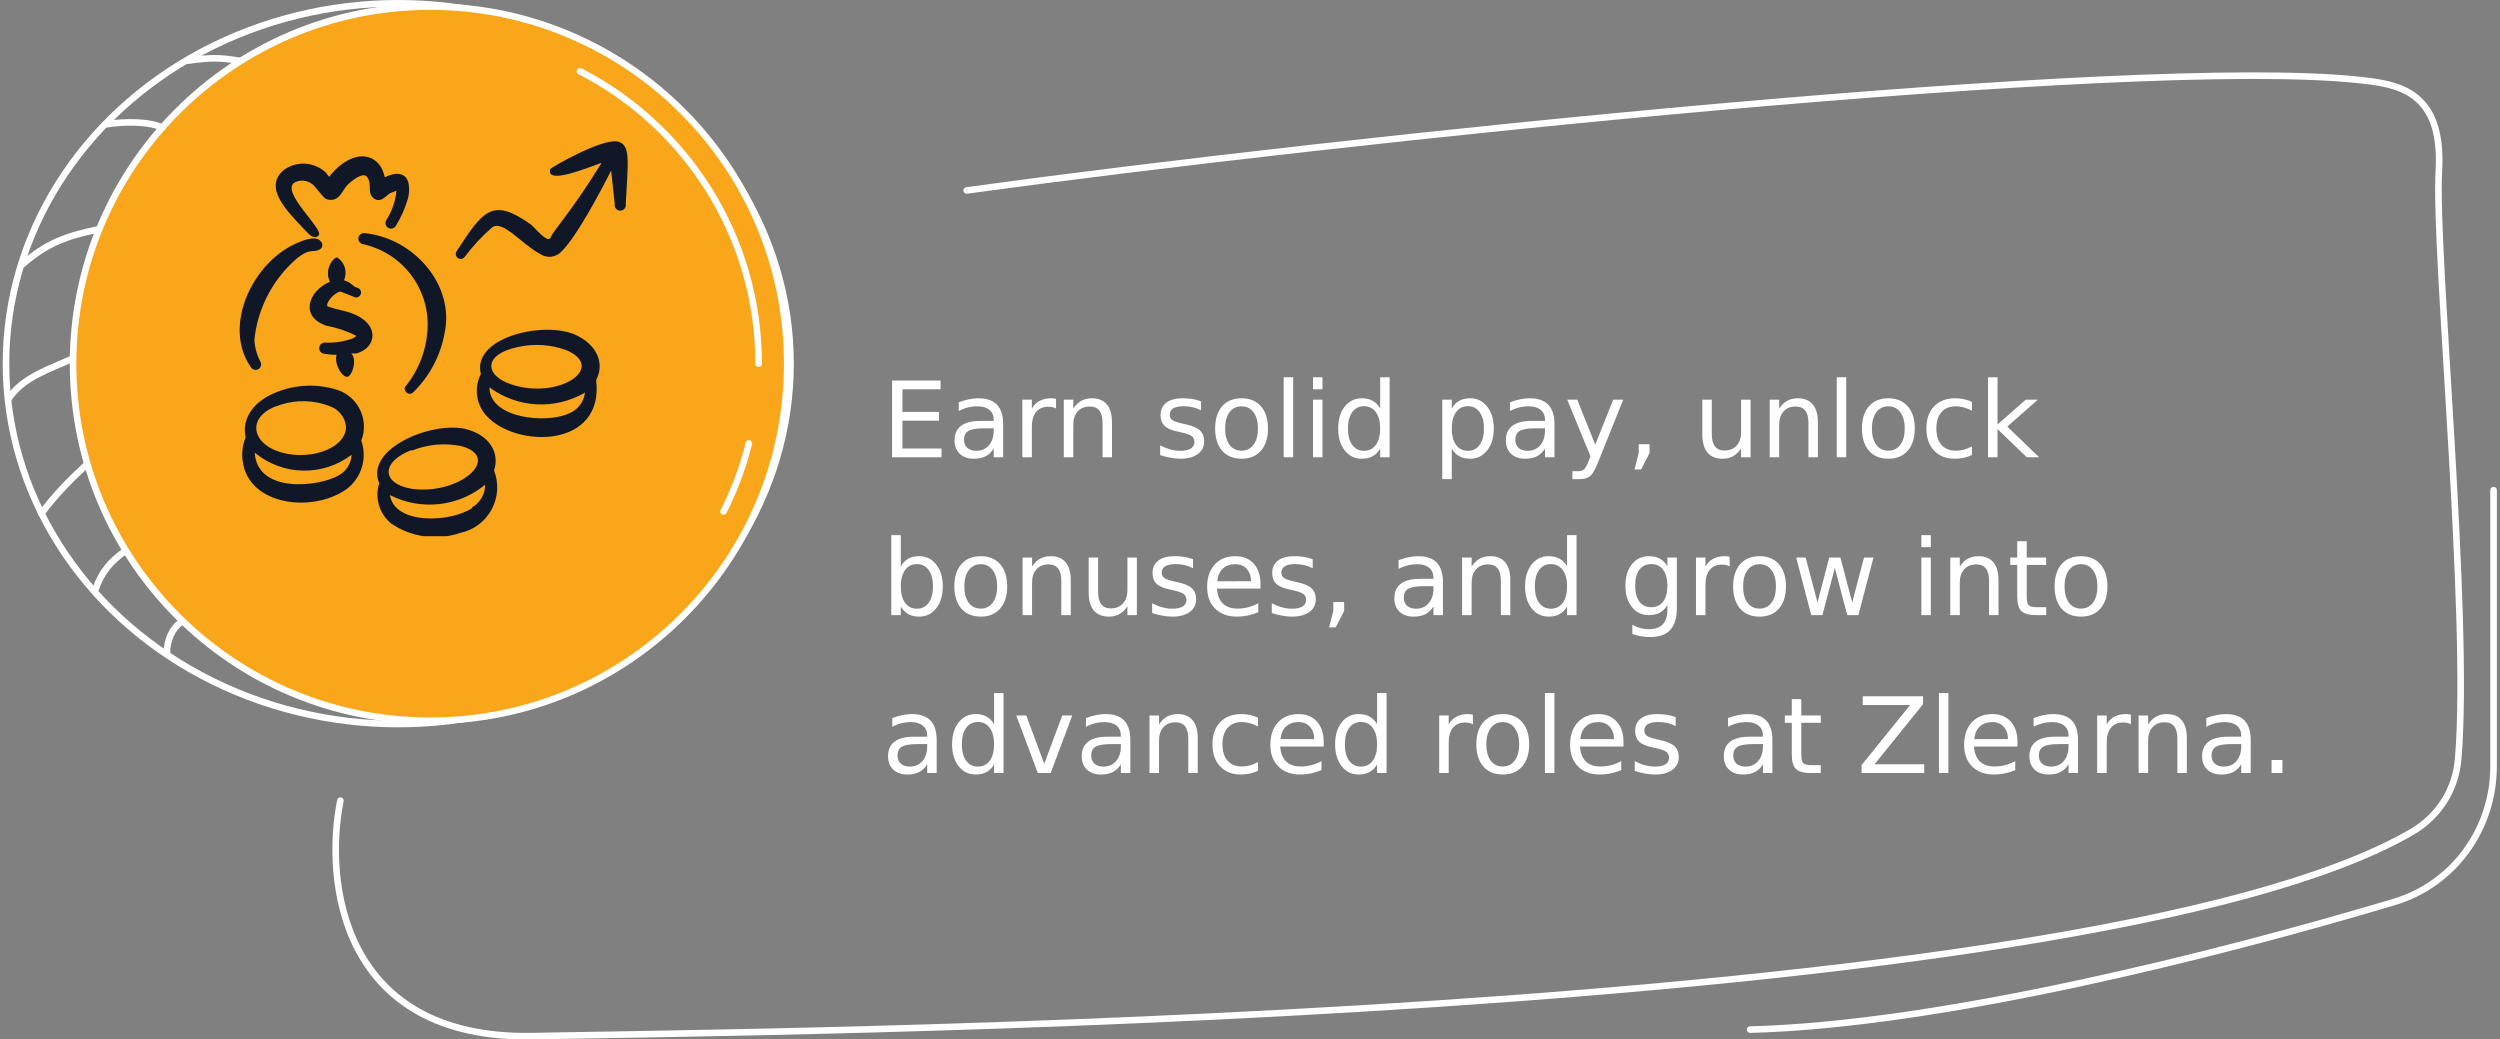
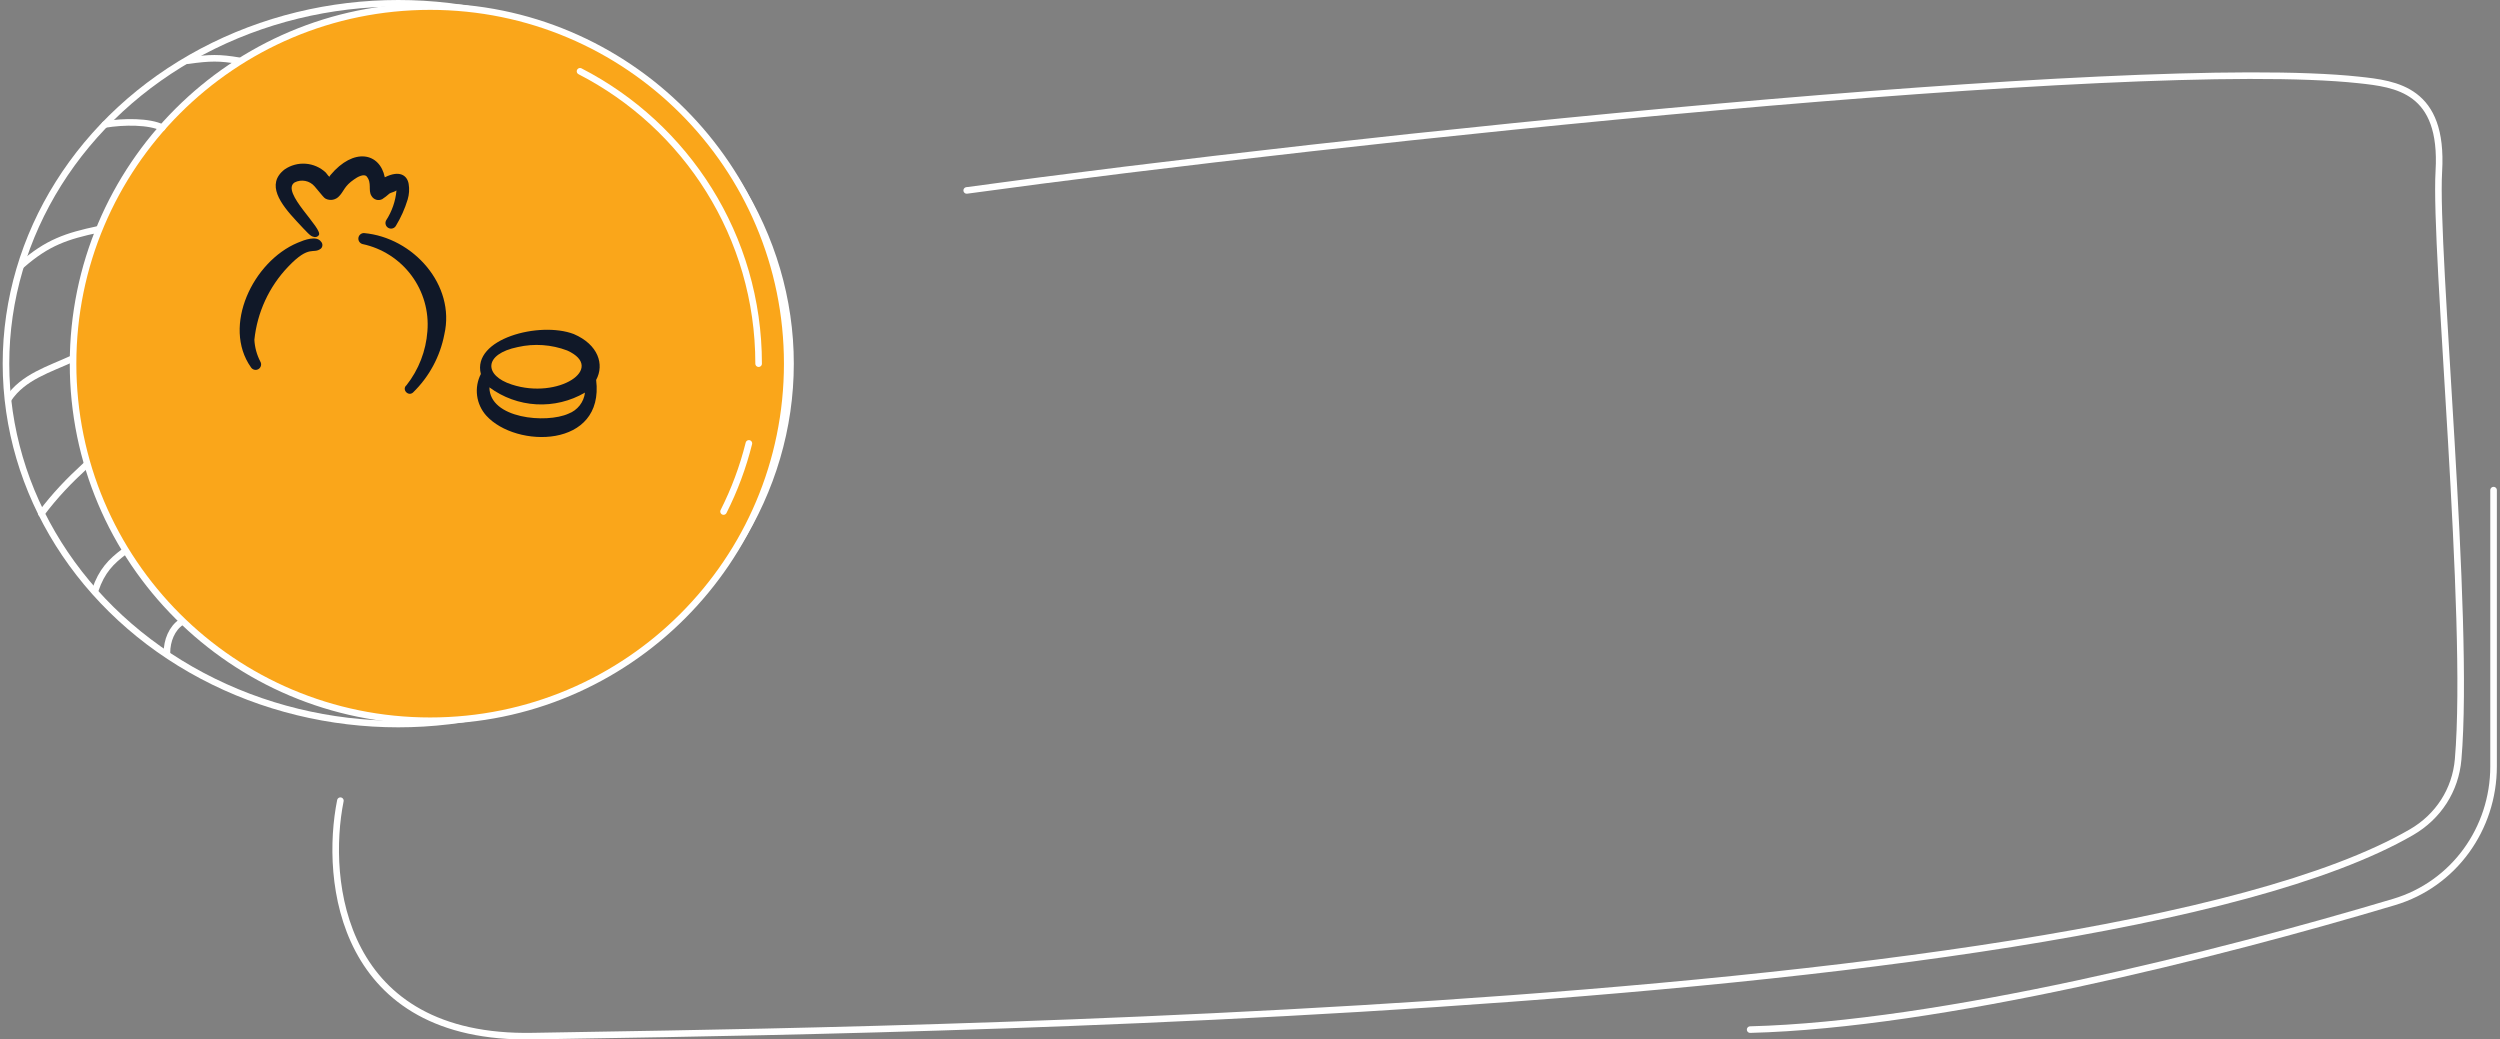
<svg xmlns="http://www.w3.org/2000/svg" width="380" height="158" viewBox="0 0 380 158" fill="none">
  <rect x="0" y="0" width="380" height="158" fill="#808080" stroke="none" />
-   <path d="M135.593 57.836H142.968V59.164H137.171V62.617H142.726V63.945H137.171V68.172H143.108V69.5H135.593V57.836ZM149.616 65.102C148.455 65.102 147.65 65.234 147.202 65.5C146.754 65.766 146.53 66.219 146.53 66.859C146.53 67.37 146.697 67.776 147.03 68.078C147.369 68.375 147.827 68.523 148.405 68.523C149.202 68.523 149.84 68.242 150.319 67.68C150.804 67.112 151.046 66.359 151.046 65.422V65.102H149.616ZM152.483 64.508V69.5H151.046V68.172C150.718 68.703 150.309 69.096 149.819 69.352C149.33 69.602 148.731 69.727 148.022 69.727C147.127 69.727 146.413 69.477 145.882 68.977C145.356 68.471 145.093 67.797 145.093 66.953C145.093 65.969 145.421 65.227 146.077 64.727C146.739 64.227 147.723 63.977 149.03 63.977H151.046V63.836C151.046 63.175 150.827 62.664 150.39 62.305C149.957 61.94 149.348 61.758 148.562 61.758C148.062 61.758 147.575 61.818 147.101 61.938C146.627 62.057 146.171 62.237 145.733 62.477V61.148C146.259 60.945 146.77 60.794 147.265 60.695C147.759 60.591 148.241 60.539 148.71 60.539C149.976 60.539 150.921 60.867 151.546 61.523C152.171 62.18 152.483 63.175 152.483 64.508ZM160.522 62.094C160.361 62 160.184 61.932 159.991 61.891C159.804 61.844 159.595 61.82 159.366 61.82C158.554 61.82 157.929 62.086 157.491 62.617C157.059 63.143 156.843 63.901 156.843 64.891V69.5H155.397V60.75H156.843V62.109C157.145 61.578 157.538 61.185 158.022 60.93C158.507 60.669 159.095 60.539 159.788 60.539C159.887 60.539 159.996 60.547 160.116 60.562C160.236 60.573 160.369 60.591 160.515 60.617L160.522 62.094ZM169.022 64.219V69.5H167.585V64.266C167.585 63.438 167.424 62.818 167.101 62.406C166.778 61.995 166.293 61.789 165.647 61.789C164.871 61.789 164.259 62.036 163.812 62.531C163.364 63.026 163.14 63.7 163.14 64.555V69.5H161.694V60.75H163.14V62.109C163.483 61.583 163.887 61.19 164.351 60.93C164.819 60.669 165.358 60.539 165.968 60.539C166.973 60.539 167.733 60.852 168.249 61.477C168.765 62.096 169.022 63.01 169.022 64.219ZM182.562 61.008V62.367C182.155 62.159 181.733 62.003 181.296 61.898C180.858 61.794 180.405 61.742 179.937 61.742C179.223 61.742 178.687 61.852 178.327 62.07C177.973 62.289 177.796 62.617 177.796 63.055C177.796 63.388 177.924 63.651 178.179 63.844C178.434 64.031 178.947 64.211 179.718 64.383L180.21 64.492C181.231 64.711 181.955 65.021 182.382 65.422C182.814 65.818 183.03 66.372 183.03 67.086C183.03 67.898 182.707 68.542 182.062 69.016C181.421 69.49 180.538 69.727 179.413 69.727C178.944 69.727 178.455 69.68 177.944 69.586C177.439 69.497 176.905 69.362 176.343 69.18V67.695C176.874 67.971 177.397 68.18 177.913 68.32C178.429 68.456 178.939 68.523 179.444 68.523C180.121 68.523 180.642 68.409 181.007 68.18C181.371 67.945 181.554 67.617 181.554 67.195C181.554 66.805 181.421 66.505 181.155 66.297C180.895 66.088 180.319 65.888 179.429 65.695L178.929 65.578C178.038 65.391 177.395 65.104 176.999 64.719C176.603 64.328 176.405 63.794 176.405 63.117C176.405 62.294 176.697 61.659 177.28 61.211C177.864 60.763 178.692 60.539 179.765 60.539C180.296 60.539 180.796 60.578 181.265 60.656C181.733 60.734 182.166 60.852 182.562 61.008ZM188.718 61.758C187.947 61.758 187.338 62.06 186.89 62.664C186.442 63.263 186.218 64.086 186.218 65.133C186.218 66.18 186.439 67.005 186.882 67.609C187.33 68.208 187.942 68.508 188.718 68.508C189.483 68.508 190.09 68.206 190.538 67.602C190.986 66.997 191.21 66.174 191.21 65.133C191.21 64.096 190.986 63.276 190.538 62.672C190.09 62.062 189.483 61.758 188.718 61.758ZM188.718 60.539C189.968 60.539 190.95 60.945 191.663 61.758C192.377 62.57 192.733 63.695 192.733 65.133C192.733 66.565 192.377 67.69 191.663 68.508C190.95 69.32 189.968 69.727 188.718 69.727C187.463 69.727 186.478 69.32 185.765 68.508C185.056 67.69 184.702 66.565 184.702 65.133C184.702 63.695 185.056 62.57 185.765 61.758C186.478 60.945 187.463 60.539 188.718 60.539ZM195.124 57.344H196.562V69.5H195.124V57.344ZM199.577 60.75H201.015V69.5H199.577V60.75ZM199.577 57.344H201.015V59.164H199.577V57.344ZM209.788 62.078V57.344H211.226V69.5H209.788V68.188C209.486 68.708 209.103 69.096 208.64 69.352C208.181 69.602 207.629 69.727 206.983 69.727C205.926 69.727 205.064 69.305 204.397 68.461C203.736 67.617 203.405 66.508 203.405 65.133C203.405 63.758 203.736 62.648 204.397 61.805C205.064 60.961 205.926 60.539 206.983 60.539C207.629 60.539 208.181 60.667 208.64 60.922C209.103 61.172 209.486 61.557 209.788 62.078ZM204.89 65.133C204.89 66.19 205.106 67.021 205.538 67.625C205.976 68.224 206.575 68.523 207.335 68.523C208.095 68.523 208.694 68.224 209.132 67.625C209.569 67.021 209.788 66.19 209.788 65.133C209.788 64.076 209.569 63.247 209.132 62.648C208.694 62.044 208.095 61.742 207.335 61.742C206.575 61.742 205.976 62.044 205.538 62.648C205.106 63.247 204.89 64.076 204.89 65.133ZM220.671 68.188V72.828H219.226V60.75H220.671V62.078C220.973 61.557 221.353 61.172 221.812 60.922C222.275 60.667 222.827 60.539 223.468 60.539C224.53 60.539 225.392 60.961 226.054 61.805C226.72 62.648 227.054 63.758 227.054 65.133C227.054 66.508 226.72 67.617 226.054 68.461C225.392 69.305 224.53 69.727 223.468 69.727C222.827 69.727 222.275 69.602 221.812 69.352C221.353 69.096 220.973 68.708 220.671 68.188ZM225.562 65.133C225.562 64.076 225.343 63.247 224.905 62.648C224.473 62.044 223.877 61.742 223.116 61.742C222.356 61.742 221.757 62.044 221.319 62.648C220.887 63.247 220.671 64.076 220.671 65.133C220.671 66.19 220.887 67.021 221.319 67.625C221.757 68.224 222.356 68.523 223.116 68.523C223.877 68.523 224.473 68.224 224.905 67.625C225.343 67.021 225.562 66.19 225.562 65.133ZM233.413 65.102C232.252 65.102 231.447 65.234 230.999 65.5C230.551 65.766 230.327 66.219 230.327 66.859C230.327 67.37 230.494 67.776 230.827 68.078C231.166 68.375 231.624 68.523 232.202 68.523C232.999 68.523 233.637 68.242 234.116 67.68C234.601 67.112 234.843 66.359 234.843 65.422V65.102H233.413ZM236.28 64.508V69.5H234.843V68.172C234.515 68.703 234.106 69.096 233.616 69.352C233.127 69.602 232.528 69.727 231.819 69.727C230.924 69.727 230.21 69.477 229.679 68.977C229.153 68.471 228.89 67.797 228.89 66.953C228.89 65.969 229.218 65.227 229.874 64.727C230.535 64.227 231.52 63.977 232.827 63.977H234.843V63.836C234.843 63.175 234.624 62.664 234.187 62.305C233.754 61.94 233.145 61.758 232.358 61.758C231.858 61.758 231.371 61.818 230.897 61.938C230.424 62.057 229.968 62.237 229.53 62.477V61.148C230.056 60.945 230.567 60.794 231.062 60.695C231.556 60.591 232.038 60.539 232.507 60.539C233.772 60.539 234.718 60.867 235.343 61.523C235.968 62.18 236.28 63.175 236.28 64.508ZM242.89 70.312C242.483 71.354 242.088 72.034 241.702 72.352C241.317 72.669 240.801 72.828 240.155 72.828H239.007V71.625H239.851C240.246 71.625 240.554 71.531 240.772 71.344C240.991 71.156 241.233 70.713 241.499 70.016L241.757 69.359L238.218 60.75H239.741L242.476 67.594L245.21 60.75H246.733L242.89 70.312ZM249.085 67.516H250.733V68.859L249.452 71.359H248.444L249.085 68.859V67.516ZM258.757 66.047V60.75H260.194V65.992C260.194 66.82 260.356 67.443 260.679 67.859C261.002 68.271 261.486 68.477 262.132 68.477C262.908 68.477 263.52 68.229 263.968 67.734C264.421 67.24 264.647 66.565 264.647 65.711V60.75H266.085V69.5H264.647V68.156C264.299 68.688 263.892 69.083 263.429 69.344C262.97 69.599 262.437 69.727 261.827 69.727C260.822 69.727 260.059 69.414 259.538 68.789C259.017 68.164 258.757 67.25 258.757 66.047ZM276.319 64.219V69.5H274.882V64.266C274.882 63.438 274.72 62.818 274.397 62.406C274.075 61.995 273.59 61.789 272.944 61.789C272.168 61.789 271.556 62.036 271.108 62.531C270.66 63.026 270.437 63.7 270.437 64.555V69.5H268.991V60.75H270.437V62.109C270.78 61.583 271.184 61.19 271.647 60.93C272.116 60.669 272.655 60.539 273.265 60.539C274.27 60.539 275.03 60.852 275.546 61.477C276.062 62.096 276.319 63.01 276.319 64.219ZM279.187 57.344H280.624V69.5H279.187V57.344ZM287.03 61.758C286.259 61.758 285.65 62.06 285.202 62.664C284.754 63.263 284.53 64.086 284.53 65.133C284.53 66.18 284.752 67.005 285.194 67.609C285.642 68.208 286.254 68.508 287.03 68.508C287.796 68.508 288.403 68.206 288.851 67.602C289.299 66.997 289.522 66.174 289.522 65.133C289.522 64.096 289.299 63.276 288.851 62.672C288.403 62.062 287.796 61.758 287.03 61.758ZM287.03 60.539C288.28 60.539 289.262 60.945 289.976 61.758C290.689 62.57 291.046 63.695 291.046 65.133C291.046 66.565 290.689 67.69 289.976 68.508C289.262 69.32 288.28 69.727 287.03 69.727C285.775 69.727 284.791 69.32 284.077 68.508C283.369 67.69 283.015 66.565 283.015 65.133C283.015 63.695 283.369 62.57 284.077 61.758C284.791 60.945 285.775 60.539 287.03 60.539ZM299.733 61.086V62.43C299.327 62.206 298.918 62.039 298.507 61.93C298.101 61.815 297.689 61.758 297.272 61.758C296.34 61.758 295.616 62.055 295.101 62.648C294.585 63.237 294.327 64.065 294.327 65.133C294.327 66.201 294.585 67.031 295.101 67.625C295.616 68.213 296.34 68.508 297.272 68.508C297.689 68.508 298.101 68.453 298.507 68.344C298.918 68.229 299.327 68.06 299.733 67.836V69.164C299.332 69.352 298.916 69.492 298.483 69.586C298.056 69.68 297.601 69.727 297.116 69.727C295.799 69.727 294.752 69.312 293.976 68.484C293.2 67.656 292.812 66.539 292.812 65.133C292.812 63.706 293.202 62.583 293.983 61.766C294.77 60.948 295.845 60.539 297.21 60.539C297.653 60.539 298.085 60.586 298.507 60.68C298.929 60.768 299.338 60.904 299.733 61.086ZM302.179 57.344H303.624V64.523L307.913 60.75H309.749L305.108 64.844L309.944 69.5H308.069L303.624 65.227V69.5H302.179V57.344ZM141.812 89.133C141.812 88.076 141.593 87.247 141.155 86.648C140.723 86.044 140.127 85.742 139.366 85.742C138.606 85.742 138.007 86.044 137.569 86.648C137.137 87.247 136.921 88.076 136.921 89.133C136.921 90.19 137.137 91.021 137.569 91.625C138.007 92.224 138.606 92.523 139.366 92.523C140.127 92.523 140.723 92.224 141.155 91.625C141.593 91.021 141.812 90.19 141.812 89.133ZM136.921 86.078C137.223 85.557 137.603 85.172 138.062 84.922C138.525 84.667 139.077 84.539 139.718 84.539C140.78 84.539 141.642 84.961 142.304 85.805C142.97 86.648 143.304 87.758 143.304 89.133C143.304 90.508 142.97 91.617 142.304 92.461C141.642 93.305 140.78 93.727 139.718 93.727C139.077 93.727 138.525 93.602 138.062 93.352C137.603 93.096 137.223 92.708 136.921 92.188V93.5H135.476V81.344H136.921V86.078ZM149.077 85.758C148.306 85.758 147.697 86.06 147.249 86.664C146.801 87.263 146.577 88.086 146.577 89.133C146.577 90.18 146.799 91.005 147.241 91.609C147.689 92.208 148.301 92.508 149.077 92.508C149.843 92.508 150.45 92.206 150.897 91.602C151.345 90.997 151.569 90.174 151.569 89.133C151.569 88.096 151.345 87.276 150.897 86.672C150.45 86.062 149.843 85.758 149.077 85.758ZM149.077 84.539C150.327 84.539 151.309 84.945 152.022 85.758C152.736 86.57 153.093 87.695 153.093 89.133C153.093 90.565 152.736 91.69 152.022 92.508C151.309 93.32 150.327 93.727 149.077 93.727C147.822 93.727 146.838 93.32 146.124 92.508C145.416 91.69 145.062 90.565 145.062 89.133C145.062 87.695 145.416 86.57 146.124 85.758C146.838 84.945 147.822 84.539 149.077 84.539ZM162.757 88.219V93.5H161.319V88.266C161.319 87.438 161.158 86.818 160.835 86.406C160.512 85.995 160.028 85.789 159.382 85.789C158.606 85.789 157.994 86.037 157.546 86.531C157.098 87.026 156.874 87.701 156.874 88.555V93.5H155.429V84.75H156.874V86.109C157.218 85.583 157.621 85.19 158.085 84.93C158.554 84.669 159.093 84.539 159.702 84.539C160.707 84.539 161.468 84.852 161.983 85.477C162.499 86.096 162.757 87.01 162.757 88.219ZM165.476 90.047V84.75H166.913V89.992C166.913 90.82 167.075 91.443 167.397 91.859C167.72 92.271 168.205 92.477 168.851 92.477C169.627 92.477 170.239 92.229 170.687 91.734C171.14 91.24 171.366 90.565 171.366 89.711V84.75H172.804V93.5H171.366V92.156C171.017 92.688 170.611 93.083 170.147 93.344C169.689 93.599 169.155 93.727 168.546 93.727C167.541 93.727 166.778 93.414 166.257 92.789C165.736 92.164 165.476 91.25 165.476 90.047ZM181.343 85.008V86.367C180.937 86.159 180.515 86.003 180.077 85.898C179.64 85.794 179.187 85.742 178.718 85.742C178.004 85.742 177.468 85.852 177.108 86.07C176.754 86.289 176.577 86.617 176.577 87.055C176.577 87.388 176.705 87.651 176.96 87.844C177.215 88.031 177.728 88.211 178.499 88.383L178.991 88.492C180.012 88.711 180.736 89.021 181.163 89.422C181.595 89.818 181.812 90.372 181.812 91.086C181.812 91.898 181.489 92.542 180.843 93.016C180.202 93.49 179.319 93.727 178.194 93.727C177.726 93.727 177.236 93.68 176.726 93.586C176.22 93.497 175.687 93.362 175.124 93.18V91.695C175.655 91.971 176.179 92.18 176.694 92.32C177.21 92.456 177.72 92.523 178.226 92.523C178.903 92.523 179.424 92.409 179.788 92.18C180.153 91.945 180.335 91.617 180.335 91.195C180.335 90.805 180.202 90.505 179.937 90.297C179.676 90.088 179.101 89.888 178.21 89.695L177.71 89.578C176.819 89.391 176.176 89.104 175.78 88.719C175.384 88.328 175.187 87.794 175.187 87.117C175.187 86.294 175.478 85.659 176.062 85.211C176.645 84.763 177.473 84.539 178.546 84.539C179.077 84.539 179.577 84.578 180.046 84.656C180.515 84.734 180.947 84.852 181.343 85.008ZM191.593 88.766V89.469H184.983C185.046 90.458 185.343 91.213 185.874 91.734C186.41 92.25 187.155 92.508 188.108 92.508C188.66 92.508 189.194 92.44 189.71 92.305C190.231 92.169 190.746 91.966 191.257 91.695V93.055C190.741 93.273 190.213 93.44 189.671 93.555C189.129 93.669 188.58 93.727 188.022 93.727C186.627 93.727 185.52 93.32 184.702 92.508C183.89 91.695 183.483 90.596 183.483 89.211C183.483 87.779 183.869 86.643 184.64 85.805C185.416 84.961 186.46 84.539 187.772 84.539C188.95 84.539 189.879 84.919 190.562 85.68C191.249 86.435 191.593 87.463 191.593 88.766ZM190.155 88.344C190.145 87.557 189.924 86.93 189.491 86.461C189.064 85.992 188.496 85.758 187.788 85.758C186.986 85.758 186.343 85.984 185.858 86.438C185.379 86.891 185.103 87.529 185.03 88.352L190.155 88.344ZM199.53 85.008V86.367C199.124 86.159 198.702 86.003 198.265 85.898C197.827 85.794 197.374 85.742 196.905 85.742C196.192 85.742 195.655 85.852 195.296 86.07C194.942 86.289 194.765 86.617 194.765 87.055C194.765 87.388 194.892 87.651 195.147 87.844C195.403 88.031 195.916 88.211 196.687 88.383L197.179 88.492C198.2 88.711 198.924 89.021 199.351 89.422C199.783 89.818 199.999 90.372 199.999 91.086C199.999 91.898 199.676 92.542 199.03 93.016C198.39 93.49 197.507 93.727 196.382 93.727C195.913 93.727 195.424 93.68 194.913 93.586C194.408 93.497 193.874 93.362 193.312 93.18V91.695C193.843 91.971 194.366 92.18 194.882 92.32C195.397 92.456 195.908 92.523 196.413 92.523C197.09 92.523 197.611 92.409 197.976 92.18C198.34 91.945 198.522 91.617 198.522 91.195C198.522 90.805 198.39 90.505 198.124 90.297C197.864 90.088 197.288 89.888 196.397 89.695L195.897 89.578C195.007 89.391 194.364 89.104 193.968 88.719C193.572 88.328 193.374 87.794 193.374 87.117C193.374 86.294 193.666 85.659 194.249 85.211C194.832 84.763 195.66 84.539 196.733 84.539C197.265 84.539 197.765 84.578 198.233 84.656C198.702 84.734 199.134 84.852 199.53 85.008ZM202.663 91.516H204.312V92.859L203.03 95.359H202.022L202.663 92.859V91.516ZM216.46 89.102C215.299 89.102 214.494 89.234 214.046 89.5C213.598 89.766 213.374 90.219 213.374 90.859C213.374 91.37 213.541 91.776 213.874 92.078C214.213 92.375 214.671 92.523 215.249 92.523C216.046 92.523 216.684 92.242 217.163 91.68C217.647 91.112 217.89 90.359 217.89 89.422V89.102H216.46ZM219.327 88.508V93.5H217.89V92.172C217.562 92.703 217.153 93.096 216.663 93.352C216.174 93.602 215.575 93.727 214.866 93.727C213.97 93.727 213.257 93.477 212.726 92.977C212.2 92.471 211.937 91.797 211.937 90.953C211.937 89.969 212.265 89.227 212.921 88.727C213.582 88.227 214.567 87.977 215.874 87.977H217.89V87.836C217.89 87.174 217.671 86.664 217.233 86.305C216.801 85.94 216.192 85.758 215.405 85.758C214.905 85.758 214.418 85.818 213.944 85.938C213.47 86.057 213.015 86.237 212.577 86.477V85.148C213.103 84.945 213.614 84.794 214.108 84.695C214.603 84.591 215.085 84.539 215.554 84.539C216.819 84.539 217.765 84.867 218.39 85.523C219.015 86.18 219.327 87.174 219.327 88.508ZM229.569 88.219V93.5H228.132V88.266C228.132 87.438 227.97 86.818 227.647 86.406C227.325 85.995 226.84 85.789 226.194 85.789C225.418 85.789 224.806 86.037 224.358 86.531C223.91 87.026 223.687 87.701 223.687 88.555V93.5H222.241V84.75H223.687V86.109C224.03 85.583 224.434 85.19 224.897 84.93C225.366 84.669 225.905 84.539 226.515 84.539C227.52 84.539 228.28 84.852 228.796 85.477C229.312 86.096 229.569 87.01 229.569 88.219ZM238.194 86.078V81.344H239.632V93.5H238.194V92.188C237.892 92.708 237.509 93.096 237.046 93.352C236.588 93.602 236.035 93.727 235.39 93.727C234.332 93.727 233.47 93.305 232.804 92.461C232.142 91.617 231.812 90.508 231.812 89.133C231.812 87.758 232.142 86.648 232.804 85.805C233.47 84.961 234.332 84.539 235.39 84.539C236.035 84.539 236.588 84.667 237.046 84.922C237.509 85.172 237.892 85.557 238.194 86.078ZM233.296 89.133C233.296 90.19 233.512 91.021 233.944 91.625C234.382 92.224 234.981 92.523 235.741 92.523C236.502 92.523 237.101 92.224 237.538 91.625C237.976 91.021 238.194 90.19 238.194 89.133C238.194 88.076 237.976 87.247 237.538 86.648C237.101 86.044 236.502 85.742 235.741 85.742C234.981 85.742 234.382 86.044 233.944 86.648C233.512 87.247 233.296 88.076 233.296 89.133ZM253.444 89.023C253.444 87.982 253.228 87.174 252.796 86.602C252.369 86.029 251.767 85.742 250.991 85.742C250.22 85.742 249.619 86.029 249.187 86.602C248.759 87.174 248.546 87.982 248.546 89.023C248.546 90.06 248.759 90.865 249.187 91.438C249.619 92.01 250.22 92.297 250.991 92.297C251.767 92.297 252.369 92.01 252.796 91.438C253.228 90.865 253.444 90.06 253.444 89.023ZM254.882 92.414C254.882 93.904 254.551 95.01 253.89 95.734C253.228 96.463 252.215 96.828 250.851 96.828C250.345 96.828 249.869 96.789 249.421 96.711C248.973 96.638 248.538 96.523 248.116 96.367V94.969C248.538 95.198 248.955 95.367 249.366 95.477C249.778 95.586 250.197 95.641 250.624 95.641C251.567 95.641 252.272 95.393 252.741 94.898C253.21 94.409 253.444 93.667 253.444 92.672V91.961C253.147 92.477 252.767 92.862 252.304 93.117C251.84 93.372 251.285 93.5 250.64 93.5C249.567 93.5 248.702 93.091 248.046 92.273C247.39 91.456 247.062 90.372 247.062 89.023C247.062 87.669 247.39 86.583 248.046 85.766C248.702 84.948 249.567 84.539 250.64 84.539C251.285 84.539 251.84 84.667 252.304 84.922C252.767 85.177 253.147 85.562 253.444 86.078V84.75H254.882V92.414ZM262.913 86.094C262.752 86 262.575 85.932 262.382 85.891C262.194 85.844 261.986 85.82 261.757 85.82C260.944 85.82 260.319 86.086 259.882 86.617C259.45 87.143 259.233 87.901 259.233 88.891V93.5H257.788V84.75H259.233V86.109C259.535 85.578 259.929 85.185 260.413 84.93C260.897 84.669 261.486 84.539 262.179 84.539C262.278 84.539 262.387 84.547 262.507 84.562C262.627 84.573 262.759 84.591 262.905 84.617L262.913 86.094ZM267.452 85.758C266.681 85.758 266.072 86.06 265.624 86.664C265.176 87.263 264.952 88.086 264.952 89.133C264.952 90.18 265.174 91.005 265.616 91.609C266.064 92.208 266.676 92.508 267.452 92.508C268.218 92.508 268.825 92.206 269.272 91.602C269.72 90.997 269.944 90.174 269.944 89.133C269.944 88.096 269.72 87.276 269.272 86.672C268.825 86.062 268.218 85.758 267.452 85.758ZM267.452 84.539C268.702 84.539 269.684 84.945 270.397 85.758C271.111 86.57 271.468 87.695 271.468 89.133C271.468 90.565 271.111 91.69 270.397 92.508C269.684 93.32 268.702 93.727 267.452 93.727C266.197 93.727 265.213 93.32 264.499 92.508C263.791 91.69 263.437 90.565 263.437 89.133C263.437 87.695 263.791 86.57 264.499 85.758C265.213 84.945 266.197 84.539 267.452 84.539ZM273.022 84.75H274.46L276.257 91.578L278.046 84.75H279.741L281.538 91.578L283.327 84.75H284.765L282.476 93.5H280.78L278.897 86.328L277.007 93.5H275.312L273.022 84.75ZM292.046 84.75H293.483V93.5H292.046V84.75ZM292.046 81.344H293.483V83.164H292.046V81.344ZM303.772 88.219V93.5H302.335V88.266C302.335 87.438 302.174 86.818 301.851 86.406C301.528 85.995 301.043 85.789 300.397 85.789C299.621 85.789 299.009 86.037 298.562 86.531C298.114 87.026 297.89 87.701 297.89 88.555V93.5H296.444V84.75H297.89V86.109C298.233 85.583 298.637 85.19 299.101 84.93C299.569 84.669 300.108 84.539 300.718 84.539C301.723 84.539 302.483 84.852 302.999 85.477C303.515 86.096 303.772 87.01 303.772 88.219ZM308.062 82.266V84.75H311.022V85.867H308.062V90.617C308.062 91.331 308.158 91.789 308.351 91.992C308.549 92.195 308.947 92.297 309.546 92.297H311.022V93.5H309.546C308.437 93.5 307.671 93.294 307.249 92.883C306.827 92.466 306.616 91.711 306.616 90.617V85.867H305.562V84.75H306.616V82.266H308.062ZM316.312 85.758C315.541 85.758 314.931 86.06 314.483 86.664C314.035 87.263 313.812 88.086 313.812 89.133C313.812 90.18 314.033 91.005 314.476 91.609C314.924 92.208 315.535 92.508 316.312 92.508C317.077 92.508 317.684 92.206 318.132 91.602C318.58 90.997 318.804 90.174 318.804 89.133C318.804 88.096 318.58 87.276 318.132 86.672C317.684 86.062 317.077 85.758 316.312 85.758ZM316.312 84.539C317.562 84.539 318.543 84.945 319.257 85.758C319.97 86.57 320.327 87.695 320.327 89.133C320.327 90.565 319.97 91.69 319.257 92.508C318.543 93.32 317.562 93.727 316.312 93.727C315.056 93.727 314.072 93.32 313.358 92.508C312.65 91.69 312.296 90.565 312.296 89.133C312.296 87.695 312.65 86.57 313.358 85.758C314.072 84.945 315.056 84.539 316.312 84.539ZM139.507 113.102C138.345 113.102 137.541 113.234 137.093 113.5C136.645 113.766 136.421 114.219 136.421 114.859C136.421 115.37 136.588 115.776 136.921 116.078C137.259 116.375 137.718 116.523 138.296 116.523C139.093 116.523 139.731 116.242 140.21 115.68C140.694 115.112 140.937 114.359 140.937 113.422V113.102H139.507ZM142.374 112.508V117.5H140.937V116.172C140.608 116.703 140.2 117.096 139.71 117.352C139.22 117.602 138.621 117.727 137.913 117.727C137.017 117.727 136.304 117.477 135.772 116.977C135.246 116.471 134.983 115.797 134.983 114.953C134.983 113.969 135.312 113.227 135.968 112.727C136.629 112.227 137.614 111.977 138.921 111.977H140.937V111.836C140.937 111.174 140.718 110.664 140.28 110.305C139.848 109.94 139.239 109.758 138.452 109.758C137.952 109.758 137.465 109.818 136.991 109.938C136.517 110.057 136.062 110.237 135.624 110.477V109.148C136.15 108.945 136.66 108.794 137.155 108.695C137.65 108.591 138.132 108.539 138.601 108.539C139.866 108.539 140.812 108.867 141.437 109.523C142.062 110.18 142.374 111.174 142.374 112.508ZM151.101 110.078V105.344H152.538V117.5H151.101V116.188C150.799 116.708 150.416 117.096 149.952 117.352C149.494 117.602 148.942 117.727 148.296 117.727C147.239 117.727 146.377 117.305 145.71 116.461C145.049 115.617 144.718 114.508 144.718 113.133C144.718 111.758 145.049 110.648 145.71 109.805C146.377 108.961 147.239 108.539 148.296 108.539C148.942 108.539 149.494 108.667 149.952 108.922C150.416 109.172 150.799 109.557 151.101 110.078ZM146.202 113.133C146.202 114.19 146.418 115.021 146.851 115.625C147.288 116.224 147.887 116.523 148.647 116.523C149.408 116.523 150.007 116.224 150.444 115.625C150.882 115.021 151.101 114.19 151.101 113.133C151.101 112.076 150.882 111.247 150.444 110.648C150.007 110.044 149.408 109.742 148.647 109.742C147.887 109.742 147.288 110.044 146.851 110.648C146.418 111.247 146.202 112.076 146.202 113.133ZM154.468 108.75H155.991L158.726 116.094L161.46 108.75H162.983L159.702 117.5H157.749L154.468 108.75ZM168.944 113.102C167.783 113.102 166.978 113.234 166.53 113.5C166.082 113.766 165.858 114.219 165.858 114.859C165.858 115.37 166.025 115.776 166.358 116.078C166.697 116.375 167.155 116.523 167.733 116.523C168.53 116.523 169.168 116.242 169.647 115.68C170.132 115.112 170.374 114.359 170.374 113.422V113.102H168.944ZM171.812 112.508V117.5H170.374V116.172C170.046 116.703 169.637 117.096 169.147 117.352C168.658 117.602 168.059 117.727 167.351 117.727C166.455 117.727 165.741 117.477 165.21 116.977C164.684 116.471 164.421 115.797 164.421 114.953C164.421 113.969 164.749 113.227 165.405 112.727C166.067 112.227 167.051 111.977 168.358 111.977H170.374V111.836C170.374 111.174 170.155 110.664 169.718 110.305C169.285 109.94 168.676 109.758 167.89 109.758C167.39 109.758 166.903 109.818 166.429 109.938C165.955 110.057 165.499 110.237 165.062 110.477V109.148C165.588 108.945 166.098 108.794 166.593 108.695C167.088 108.591 167.569 108.539 168.038 108.539C169.304 108.539 170.249 108.867 170.874 109.523C171.499 110.18 171.812 111.174 171.812 112.508ZM182.054 112.219V117.5H180.616V112.266C180.616 111.438 180.455 110.818 180.132 110.406C179.809 109.995 179.325 109.789 178.679 109.789C177.903 109.789 177.291 110.036 176.843 110.531C176.395 111.026 176.171 111.701 176.171 112.555V117.5H174.726V108.75H176.171V110.109C176.515 109.583 176.918 109.19 177.382 108.93C177.851 108.669 178.39 108.539 178.999 108.539C180.004 108.539 180.765 108.852 181.28 109.477C181.796 110.096 182.054 111.01 182.054 112.219ZM191.218 109.086V110.43C190.812 110.206 190.403 110.039 189.991 109.93C189.585 109.815 189.174 109.758 188.757 109.758C187.825 109.758 187.101 110.055 186.585 110.648C186.069 111.237 185.812 112.065 185.812 113.133C185.812 114.201 186.069 115.031 186.585 115.625C187.101 116.214 187.825 116.508 188.757 116.508C189.174 116.508 189.585 116.453 189.991 116.344C190.403 116.229 190.812 116.06 191.218 115.836V117.164C190.817 117.352 190.4 117.492 189.968 117.586C189.541 117.68 189.085 117.727 188.601 117.727C187.283 117.727 186.236 117.312 185.46 116.484C184.684 115.656 184.296 114.539 184.296 113.133C184.296 111.706 184.687 110.583 185.468 109.766C186.254 108.948 187.33 108.539 188.694 108.539C189.137 108.539 189.569 108.586 189.991 108.68C190.413 108.768 190.822 108.904 191.218 109.086ZM201.202 112.766V113.469H194.593C194.655 114.458 194.952 115.214 195.483 115.734C196.02 116.25 196.765 116.508 197.718 116.508C198.27 116.508 198.804 116.44 199.319 116.305C199.84 116.169 200.356 115.966 200.866 115.695V117.055C200.351 117.273 199.822 117.44 199.28 117.555C198.739 117.669 198.189 117.727 197.632 117.727C196.236 117.727 195.129 117.32 194.312 116.508C193.499 115.695 193.093 114.596 193.093 113.211C193.093 111.779 193.478 110.643 194.249 109.805C195.025 108.961 196.069 108.539 197.382 108.539C198.559 108.539 199.489 108.919 200.171 109.68C200.858 110.435 201.202 111.464 201.202 112.766ZM199.765 112.344C199.754 111.557 199.533 110.93 199.101 110.461C198.674 109.992 198.106 109.758 197.397 109.758C196.595 109.758 195.952 109.984 195.468 110.438C194.989 110.891 194.713 111.529 194.64 112.352L199.765 112.344ZM209.319 110.078V105.344H210.757V117.5H209.319V116.188C209.017 116.708 208.634 117.096 208.171 117.352C207.713 117.602 207.16 117.727 206.515 117.727C205.457 117.727 204.595 117.305 203.929 116.461C203.267 115.617 202.937 114.508 202.937 113.133C202.937 111.758 203.267 110.648 203.929 109.805C204.595 108.961 205.457 108.539 206.515 108.539C207.16 108.539 207.713 108.667 208.171 108.922C208.634 109.172 209.017 109.557 209.319 110.078ZM204.421 113.133C204.421 114.19 204.637 115.021 205.069 115.625C205.507 116.224 206.106 116.523 206.866 116.523C207.627 116.523 208.226 116.224 208.663 115.625C209.101 115.021 209.319 114.19 209.319 113.133C209.319 112.076 209.101 111.247 208.663 110.648C208.226 110.044 207.627 109.742 206.866 109.742C206.106 109.742 205.507 110.044 205.069 110.648C204.637 111.247 204.421 112.076 204.421 113.133ZM223.882 110.094C223.72 110 223.543 109.932 223.351 109.891C223.163 109.844 222.955 109.82 222.726 109.82C221.913 109.82 221.288 110.086 220.851 110.617C220.418 111.143 220.202 111.901 220.202 112.891V117.5H218.757V108.75H220.202V110.109C220.504 109.578 220.897 109.185 221.382 108.93C221.866 108.669 222.455 108.539 223.147 108.539C223.246 108.539 223.356 108.547 223.476 108.562C223.595 108.573 223.728 108.591 223.874 108.617L223.882 110.094ZM228.421 109.758C227.65 109.758 227.041 110.06 226.593 110.664C226.145 111.263 225.921 112.086 225.921 113.133C225.921 114.18 226.142 115.005 226.585 115.609C227.033 116.208 227.645 116.508 228.421 116.508C229.187 116.508 229.793 116.206 230.241 115.602C230.689 114.997 230.913 114.174 230.913 113.133C230.913 112.096 230.689 111.276 230.241 110.672C229.793 110.062 229.187 109.758 228.421 109.758ZM228.421 108.539C229.671 108.539 230.653 108.945 231.366 109.758C232.08 110.57 232.437 111.695 232.437 113.133C232.437 114.565 232.08 115.69 231.366 116.508C230.653 117.32 229.671 117.727 228.421 117.727C227.166 117.727 226.181 117.32 225.468 116.508C224.759 115.69 224.405 114.565 224.405 113.133C224.405 111.695 224.759 110.57 225.468 109.758C226.181 108.945 227.166 108.539 228.421 108.539ZM234.827 105.344H236.265V117.5H234.827V105.344ZM246.765 112.766V113.469H240.155C240.218 114.458 240.515 115.214 241.046 115.734C241.582 116.25 242.327 116.508 243.28 116.508C243.832 116.508 244.366 116.44 244.882 116.305C245.403 116.169 245.918 115.966 246.429 115.695V117.055C245.913 117.273 245.384 117.44 244.843 117.555C244.301 117.669 243.752 117.727 243.194 117.727C241.799 117.727 240.692 117.32 239.874 116.508C239.062 115.695 238.655 114.596 238.655 113.211C238.655 111.779 239.041 110.643 239.812 109.805C240.588 108.961 241.632 108.539 242.944 108.539C244.121 108.539 245.051 108.919 245.733 109.68C246.421 110.435 246.765 111.464 246.765 112.766ZM245.327 112.344C245.317 111.557 245.095 110.93 244.663 110.461C244.236 109.992 243.668 109.758 242.96 109.758C242.158 109.758 241.515 109.984 241.03 110.438C240.551 110.891 240.275 111.529 240.202 112.352L245.327 112.344ZM254.702 109.008V110.367C254.296 110.159 253.874 110.003 253.437 109.898C252.999 109.794 252.546 109.742 252.077 109.742C251.364 109.742 250.827 109.852 250.468 110.07C250.114 110.289 249.937 110.617 249.937 111.055C249.937 111.388 250.064 111.651 250.319 111.844C250.575 112.031 251.088 112.211 251.858 112.383L252.351 112.492C253.371 112.711 254.095 113.021 254.522 113.422C254.955 113.818 255.171 114.372 255.171 115.086C255.171 115.898 254.848 116.542 254.202 117.016C253.562 117.49 252.679 117.727 251.554 117.727C251.085 117.727 250.595 117.68 250.085 117.586C249.58 117.497 249.046 117.362 248.483 117.18V115.695C249.015 115.971 249.538 116.18 250.054 116.32C250.569 116.456 251.08 116.523 251.585 116.523C252.262 116.523 252.783 116.409 253.147 116.18C253.512 115.945 253.694 115.617 253.694 115.195C253.694 114.805 253.562 114.505 253.296 114.297C253.035 114.089 252.46 113.888 251.569 113.695L251.069 113.578C250.179 113.391 249.535 113.104 249.14 112.719C248.744 112.328 248.546 111.794 248.546 111.117C248.546 110.294 248.838 109.659 249.421 109.211C250.004 108.763 250.832 108.539 251.905 108.539C252.437 108.539 252.937 108.578 253.405 108.656C253.874 108.734 254.306 108.852 254.702 109.008ZM266.538 113.102C265.377 113.102 264.572 113.234 264.124 113.5C263.676 113.766 263.452 114.219 263.452 114.859C263.452 115.37 263.619 115.776 263.952 116.078C264.291 116.375 264.749 116.523 265.327 116.523C266.124 116.523 266.762 116.242 267.241 115.68C267.726 115.112 267.968 114.359 267.968 113.422V113.102H266.538ZM269.405 112.508V117.5H267.968V116.172C267.64 116.703 267.231 117.096 266.741 117.352C266.252 117.602 265.653 117.727 264.944 117.727C264.049 117.727 263.335 117.477 262.804 116.977C262.278 116.471 262.015 115.797 262.015 114.953C262.015 113.969 262.343 113.227 262.999 112.727C263.66 112.227 264.645 111.977 265.952 111.977H267.968V111.836C267.968 111.174 267.749 110.664 267.312 110.305C266.879 109.94 266.27 109.758 265.483 109.758C264.983 109.758 264.496 109.818 264.022 109.938C263.549 110.057 263.093 110.237 262.655 110.477V109.148C263.181 108.945 263.692 108.794 264.187 108.695C264.681 108.591 265.163 108.539 265.632 108.539C266.897 108.539 267.843 108.867 268.468 109.523C269.093 110.18 269.405 111.174 269.405 112.508ZM273.796 106.266V108.75H276.757V109.867H273.796V114.617C273.796 115.331 273.892 115.789 274.085 115.992C274.283 116.195 274.681 116.297 275.28 116.297H276.757V117.5H275.28C274.171 117.5 273.405 117.294 272.983 116.883C272.562 116.466 272.351 115.711 272.351 114.617V109.867H271.296V108.75H272.351V106.266H273.796ZM283.14 105.836H292.304V107.039L284.929 116.172H292.483V117.5H282.96V116.297L290.335 107.164H283.14V105.836ZM294.718 105.344H296.155V117.5H294.718V105.344ZM306.655 112.766V113.469H300.046C300.108 114.458 300.405 115.214 300.937 115.734C301.473 116.25 302.218 116.508 303.171 116.508C303.723 116.508 304.257 116.44 304.772 116.305C305.293 116.169 305.809 115.966 306.319 115.695V117.055C305.804 117.273 305.275 117.44 304.733 117.555C304.192 117.669 303.642 117.727 303.085 117.727C301.689 117.727 300.582 117.32 299.765 116.508C298.952 115.695 298.546 114.596 298.546 113.211C298.546 111.779 298.931 110.643 299.702 109.805C300.478 108.961 301.522 108.539 302.835 108.539C304.012 108.539 304.942 108.919 305.624 109.68C306.312 110.435 306.655 111.464 306.655 112.766ZM305.218 112.344C305.207 111.557 304.986 110.93 304.554 110.461C304.127 109.992 303.559 109.758 302.851 109.758C302.049 109.758 301.405 109.984 300.921 110.438C300.442 110.891 300.166 111.529 300.093 112.352L305.218 112.344ZM312.991 113.102C311.83 113.102 311.025 113.234 310.577 113.5C310.129 113.766 309.905 114.219 309.905 114.859C309.905 115.37 310.072 115.776 310.405 116.078C310.744 116.375 311.202 116.523 311.78 116.523C312.577 116.523 313.215 116.242 313.694 115.68C314.179 115.112 314.421 114.359 314.421 113.422V113.102H312.991ZM315.858 112.508V117.5H314.421V116.172C314.093 116.703 313.684 117.096 313.194 117.352C312.705 117.602 312.106 117.727 311.397 117.727C310.502 117.727 309.788 117.477 309.257 116.977C308.731 116.471 308.468 115.797 308.468 114.953C308.468 113.969 308.796 113.227 309.452 112.727C310.114 112.227 311.098 111.977 312.405 111.977H314.421V111.836C314.421 111.174 314.202 110.664 313.765 110.305C313.332 109.94 312.723 109.758 311.937 109.758C311.437 109.758 310.95 109.818 310.476 109.938C310.002 110.057 309.546 110.237 309.108 110.477V109.148C309.634 108.945 310.145 108.794 310.64 108.695C311.134 108.591 311.616 108.539 312.085 108.539C313.351 108.539 314.296 108.867 314.921 109.523C315.546 110.18 315.858 111.174 315.858 112.508ZM323.897 110.094C323.736 110 323.559 109.932 323.366 109.891C323.179 109.844 322.97 109.82 322.741 109.82C321.929 109.82 321.304 110.086 320.866 110.617C320.434 111.143 320.218 111.901 320.218 112.891V117.5H318.772V108.75H320.218V110.109C320.52 109.578 320.913 109.185 321.397 108.93C321.882 108.669 322.47 108.539 323.163 108.539C323.262 108.539 323.371 108.547 323.491 108.562C323.611 108.573 323.744 108.591 323.89 108.617L323.897 110.094ZM332.397 112.219V117.5H330.96V112.266C330.96 111.438 330.799 110.818 330.476 110.406C330.153 109.995 329.668 109.789 329.022 109.789C328.246 109.789 327.634 110.036 327.187 110.531C326.739 111.026 326.515 111.701 326.515 112.555V117.5H325.069V108.75H326.515V110.109C326.858 109.583 327.262 109.19 327.726 108.93C328.194 108.669 328.733 108.539 329.343 108.539C330.348 108.539 331.108 108.852 331.624 109.477C332.14 110.096 332.397 111.01 332.397 112.219ZM339.241 113.102C338.08 113.102 337.275 113.234 336.827 113.5C336.379 113.766 336.155 114.219 336.155 114.859C336.155 115.37 336.322 115.776 336.655 116.078C336.994 116.375 337.452 116.523 338.03 116.523C338.827 116.523 339.465 116.242 339.944 115.68C340.429 115.112 340.671 114.359 340.671 113.422V113.102H339.241ZM342.108 112.508V117.5H340.671V116.172C340.343 116.703 339.934 117.096 339.444 117.352C338.955 117.602 338.356 117.727 337.647 117.727C336.752 117.727 336.038 117.477 335.507 116.977C334.981 116.471 334.718 115.797 334.718 114.953C334.718 113.969 335.046 113.227 335.702 112.727C336.364 112.227 337.348 111.977 338.655 111.977H340.671V111.836C340.671 111.174 340.452 110.664 340.015 110.305C339.582 109.94 338.973 109.758 338.187 109.758C337.687 109.758 337.2 109.818 336.726 109.938C336.252 110.057 335.796 110.237 335.358 110.477V109.148C335.884 108.945 336.395 108.794 336.89 108.695C337.384 108.591 337.866 108.539 338.335 108.539C339.601 108.539 340.546 108.867 341.171 109.523C341.796 110.18 342.108 111.174 342.108 112.508ZM345.28 115.516H346.929V117.5H345.28V115.516Z" fill="white" />
  <path d="M51.738 121.702C49.297 133.874 51.738 158.074 81.031 157.49C116.074 156.791 316.567 155.423 366.54 126.497C370.622 124.134 373.235 120.11 373.638 115.411C375.494 93.766 369.993 38.149 370.704 26.024C371.432 13.607 364.242 12.761 358.499 12.147C324.324 8.495 203.627 21.155 146.94 28.945" stroke="white" stroke-linecap="round" />
  <ellipse cx="60.534" cy="55.277" rx="59.625" ry="54.777" stroke="white" stroke-linecap="round" />
  <circle cx="65.382" cy="55.277" r="54.277" fill="#FAA61A" stroke="white" />
  <path d="M115.311 55.277C115.311 35.91 104.284 19.117 88.165 10.837M109.979 77.752C111.627 74.49 112.927 71.021 113.83 67.396" stroke="white" stroke-linecap="round" />
  <path d="M36.296 9.226C33.388 8.741 31.934 8.741 28.54 9.226" stroke="white" stroke-linecap="round" />
  <path d="M24.662 19.405C22.723 18.436 18.845 18.436 15.937 18.92" stroke="white" stroke-linecap="round" />
  <path d="M14.926 34.864C10.12 35.887 7.211 36.856 3.333 40.25" stroke="white" stroke-linecap="round" />
  <path d="M11.026 54.506C7.518 56.126 3.509 57.283 1.274 60.636" stroke="white" stroke-linecap="round" />
  <path d="M13.115 70.665C10.484 73.082 8.369 75.276 6.289 78.049" stroke="white" stroke-linecap="round" />
  <path d="M18.845 83.878C16.906 85.332 15.452 86.787 14.482 89.695" stroke="white" stroke-linecap="round" />
  <path d="M27.571 94.543C26.116 95.512 25.374 97.381 25.374 99.223" stroke="white" stroke-linecap="round" />
  <g clip-path="url(#clip0_1170_26818)">
-     <path fill-rule="evenodd" clip-rule="evenodd" d="M51.315 59.275C48.288 58.303 45.017 58.418 42.065 59.6C37.865 61.225 36.79 64.25 37.34 66.5C36.865 67.636 36.709 68.881 36.89 70.1C37.765 76.875 47.59 78.025 52.74 74.3C53.827 73.463 54.622 72.304 55.012 70.989C55.403 69.674 55.369 68.27 54.915 66.975C55.204 66.235 55.339 65.443 55.313 64.649C55.286 63.855 55.099 63.075 54.763 62.355C54.426 61.635 53.947 60.991 53.355 60.462C52.762 59.932 52.069 59.529 51.315 59.275ZM42.715 61.5C45.172 60.72 47.823 60.817 50.215 61.775C50.849 62.009 51.405 62.412 51.824 62.941C52.243 63.471 52.508 64.105 52.59 64.775C52.715 68.275 46.54 70.35 41.84 68.45C37.965 66.85 37.74 62.925 42.715 61.5ZM51.44 72.275C48.44 74 39.115 75.075 38.715 68.8C40.771 70.512 43.347 71.476 46.021 71.535C48.696 71.594 51.311 70.744 53.44 69.125C53.413 69.779 53.214 70.415 52.863 70.968C52.512 71.522 52.021 71.972 51.44 72.275Z" fill="#101828" />
    <path fill-rule="evenodd" clip-rule="evenodd" d="M87.215 50.775C82.04 48.8 71.715 51.475 73.09 56.85C72.571 57.864 72.372 59.011 72.52 60.141C72.667 61.27 73.154 62.328 73.915 63.175C78.44 68.175 91.89 68.175 90.615 57.75C91.89 55.4 90.94 52.375 87.215 50.775ZM78.715 52.75C81.213 52.185 83.821 52.368 86.215 53.275C92.19 55.975 84.84 60.775 77.79 58.45C73.565 57.1 73.44 53.825 78.715 52.75ZM86.415 62.875C83.065 64.4 74.415 63.65 74.39 58.875C76.467 60.416 78.951 61.314 81.533 61.456C84.115 61.599 86.682 60.979 88.915 59.675C88.833 60.386 88.556 61.062 88.115 61.626C87.674 62.19 87.086 62.623 86.415 62.875Z" fill="#101828" />
-     <path fill-rule="evenodd" clip-rule="evenodd" d="M75.09 71.5C75.965 69 74.59 66.125 70.64 65.175C65.29 64.075 55.44 68.325 57.64 73.45C57.291 74.536 57.278 75.702 57.604 76.795C57.929 77.888 58.578 78.858 59.465 79.575C60.985 80.611 62.725 81.279 64.547 81.526C66.37 81.774 68.225 81.593 69.965 81C70.97 80.787 71.917 80.359 72.74 79.743C73.562 79.128 74.241 78.341 74.728 77.437C75.216 76.533 75.501 75.534 75.564 74.508C75.626 73.483 75.465 72.456 75.09 71.5ZM62.59 68.5C64.968 67.536 67.576 67.292 70.09 67.8C76.415 69.5 69.89 75.3 62.59 74.3C57.89 73.5 57.915 70.175 62.565 68.4L62.59 68.5ZM71.765 77.225C68.54 79.4 60.015 79.85 59.265 75.25C61.569 76.426 64.166 76.904 66.738 76.624C69.31 76.344 71.743 75.319 73.74 73.675C73.743 74.376 73.559 75.064 73.208 75.671C72.856 76.277 72.35 76.779 71.74 77.125L71.765 77.225Z" fill="#101828" />
-     <path fill-rule="evenodd" clip-rule="evenodd" d="M93.84 21.5C91.34 21.075 83.69 25.5 83.64 25.7C82.89 28.2 89.54 25.4 91.44 24.75C86.84 32.25 84.165 34.925 83.715 36.075C83.265 37.225 81.09 34.275 80.515 34C74.84 30.025 73.44 31.975 69.365 38.25C69.277 38.412 69.252 38.602 69.295 38.781C69.338 38.961 69.445 39.118 69.597 39.224C69.749 39.329 69.934 39.375 70.118 39.352C70.301 39.329 70.469 39.239 70.59 39.1C71.816 37.454 73.216 35.945 74.765 34.6C76.315 33.275 79.29 37.1 82.09 38.6C82.547 38.912 83.093 39.064 83.645 39.032C84.197 39.001 84.723 38.787 85.14 38.425C87.49 36.35 91.515 28.675 92.89 25.925L93.44 31.025C93.419 31.147 93.425 31.272 93.457 31.392C93.49 31.512 93.548 31.623 93.628 31.718C93.707 31.812 93.807 31.889 93.919 31.941C94.032 31.993 94.154 32.02 94.278 32.02C94.402 32.02 94.524 31.993 94.637 31.941C94.749 31.889 94.849 31.812 94.928 31.718C95.008 31.623 95.066 31.512 95.099 31.392C95.131 31.272 95.137 31.147 95.115 31.025C95.44 24.55 95.94 21.975 93.84 21.5Z" fill="#101828" />
    <path fill-rule="evenodd" clip-rule="evenodd" d="M39.565 54.95C39.034 53.927 38.727 52.801 38.665 51.65C39.095 47.484 40.898 43.579 43.79 40.55C47.09 37.075 47.59 38.725 48.79 37.775C48.928 37.635 49.005 37.446 49.005 37.25C49.005 37.054 48.928 36.865 48.79 36.725C48.115 35.775 46.29 36.45 45.24 36.9C38.44 39.75 33.74 49.575 38.14 55.825C38.198 55.919 38.273 56 38.362 56.064C38.451 56.129 38.552 56.175 38.658 56.201C38.765 56.226 38.876 56.23 38.984 56.213C39.093 56.196 39.197 56.157 39.29 56.1C39.384 56.042 39.465 55.967 39.53 55.878C39.594 55.789 39.641 55.689 39.666 55.582C39.691 55.475 39.696 55.364 39.678 55.256C39.661 55.148 39.623 55.044 39.565 54.95Z" fill="#101828" />
    <path fill-rule="evenodd" clip-rule="evenodd" d="M55.115 37.1C58.087 37.734 60.726 39.429 62.539 41.867C64.352 44.306 65.215 47.322 64.965 50.35C64.75 53.339 63.644 56.195 61.79 58.55C61.04 59.175 62.015 60.3 62.765 59.675C65.227 57.285 66.894 54.195 67.54 50.825C69.265 43.325 62.815 36.1 55.315 35.425C55.108 35.426 54.909 35.503 54.754 35.641C54.599 35.779 54.501 35.968 54.476 36.174C54.451 36.38 54.503 36.588 54.621 36.758C54.738 36.929 54.914 37.05 55.115 37.1Z" fill="#101828" />
    <path fill-rule="evenodd" clip-rule="evenodd" d="M45.09 33.625C46.74 35.4 47.19 35.9 47.59 35.975C47.734 36.043 47.896 36.06 48.05 36.024C48.205 35.987 48.342 35.9 48.44 35.775C49.29 34.85 42.54 29.15 44.79 27.725C45.289 27.472 45.858 27.394 46.406 27.503C46.955 27.612 47.451 27.901 47.815 28.325C49.09 29.825 49.19 30.025 49.49 30.2C49.837 30.376 50.233 30.43 50.614 30.353C50.995 30.276 51.339 30.072 51.59 29.775C52.265 29.075 52.34 28.275 53.815 27.275C54.315 26.9 55.34 26.35 55.74 26.825C56.565 27.825 55.915 28.925 56.465 29.775C56.619 30.052 56.874 30.26 57.177 30.353C57.48 30.446 57.807 30.418 58.09 30.275C58.48 30.024 58.849 29.739 59.19 29.425C59.39 29.275 59.965 29.175 60.265 28.95C60.119 30.572 59.578 32.134 58.69 33.5C58.584 33.699 58.561 33.932 58.627 34.148C58.693 34.363 58.841 34.544 59.04 34.65C59.239 34.756 59.472 34.779 59.688 34.713C59.903 34.648 60.084 34.499 60.19 34.3C60.945 33.054 61.541 31.719 61.965 30.325C62.197 29.555 62.249 28.743 62.115 27.95C61.89 26.65 60.74 25.825 58.49 26.95C57.74 23.225 53.79 22.35 50.215 26.625C50.015 26.875 50.215 27.125 49.515 26.225C48.684 25.445 47.611 24.973 46.474 24.887C45.337 24.8 44.205 25.105 43.265 25.75C40.365 28 42.64 31 45.09 33.625Z" fill="#101828" />
-     <path fill-rule="evenodd" clip-rule="evenodd" d="M53.29 47.55C52.29 47.2 51.49 47.15 49.79 46.575C49.39 46.05 50.99 44.3 51.79 44.325L53.99 45.2C54.186 45.236 54.388 45.194 54.552 45.081C54.716 44.969 54.829 44.796 54.865 44.6C54.902 44.404 54.859 44.202 54.746 44.038C54.634 43.874 54.461 43.761 54.265 43.725C53.59 43.55 53.515 42.975 52.29 42.6C52.562 41.991 52.605 41.305 52.412 40.667C52.22 40.029 51.803 39.481 51.24 39.125C50.665 39.125 49.24 40.875 50.14 42.825C46.79 44.275 45.54 48.175 49.665 49.525C51.214 49.805 52.713 50.31 54.115 51.025C54.315 51.025 53.79 51.375 53.515 51.475C52.192 51.938 50.791 52.142 49.39 52.075C49.181 52.07 48.977 52.142 48.817 52.278C48.658 52.414 48.554 52.604 48.526 52.812C48.498 53.019 48.548 53.23 48.666 53.403C48.784 53.576 48.962 53.7 49.165 53.75C49.824 53.875 50.495 53.934 51.165 53.925C50.74 55.35 52.04 57.375 52.79 57.275C53.54 57.175 54.34 54.625 53.39 53.725H54.19C57.34 52.825 57.815 49.125 53.29 47.55Z" fill="#101828" />
  </g>
  <path d="M379.022 74.5V116.497C379.022 125.964 372.984 134.389 363.913 137.099C337.03 145.129 294.91 155.762 266.022 156.5" stroke="white" stroke-linecap="round" />
  <defs>
    <clipPath id="clip0_1170_26818">
      <rect width="60" height="60" fill="white" transform="translate(35.94 21.5)" />
    </clipPath>
  </defs>
</svg>